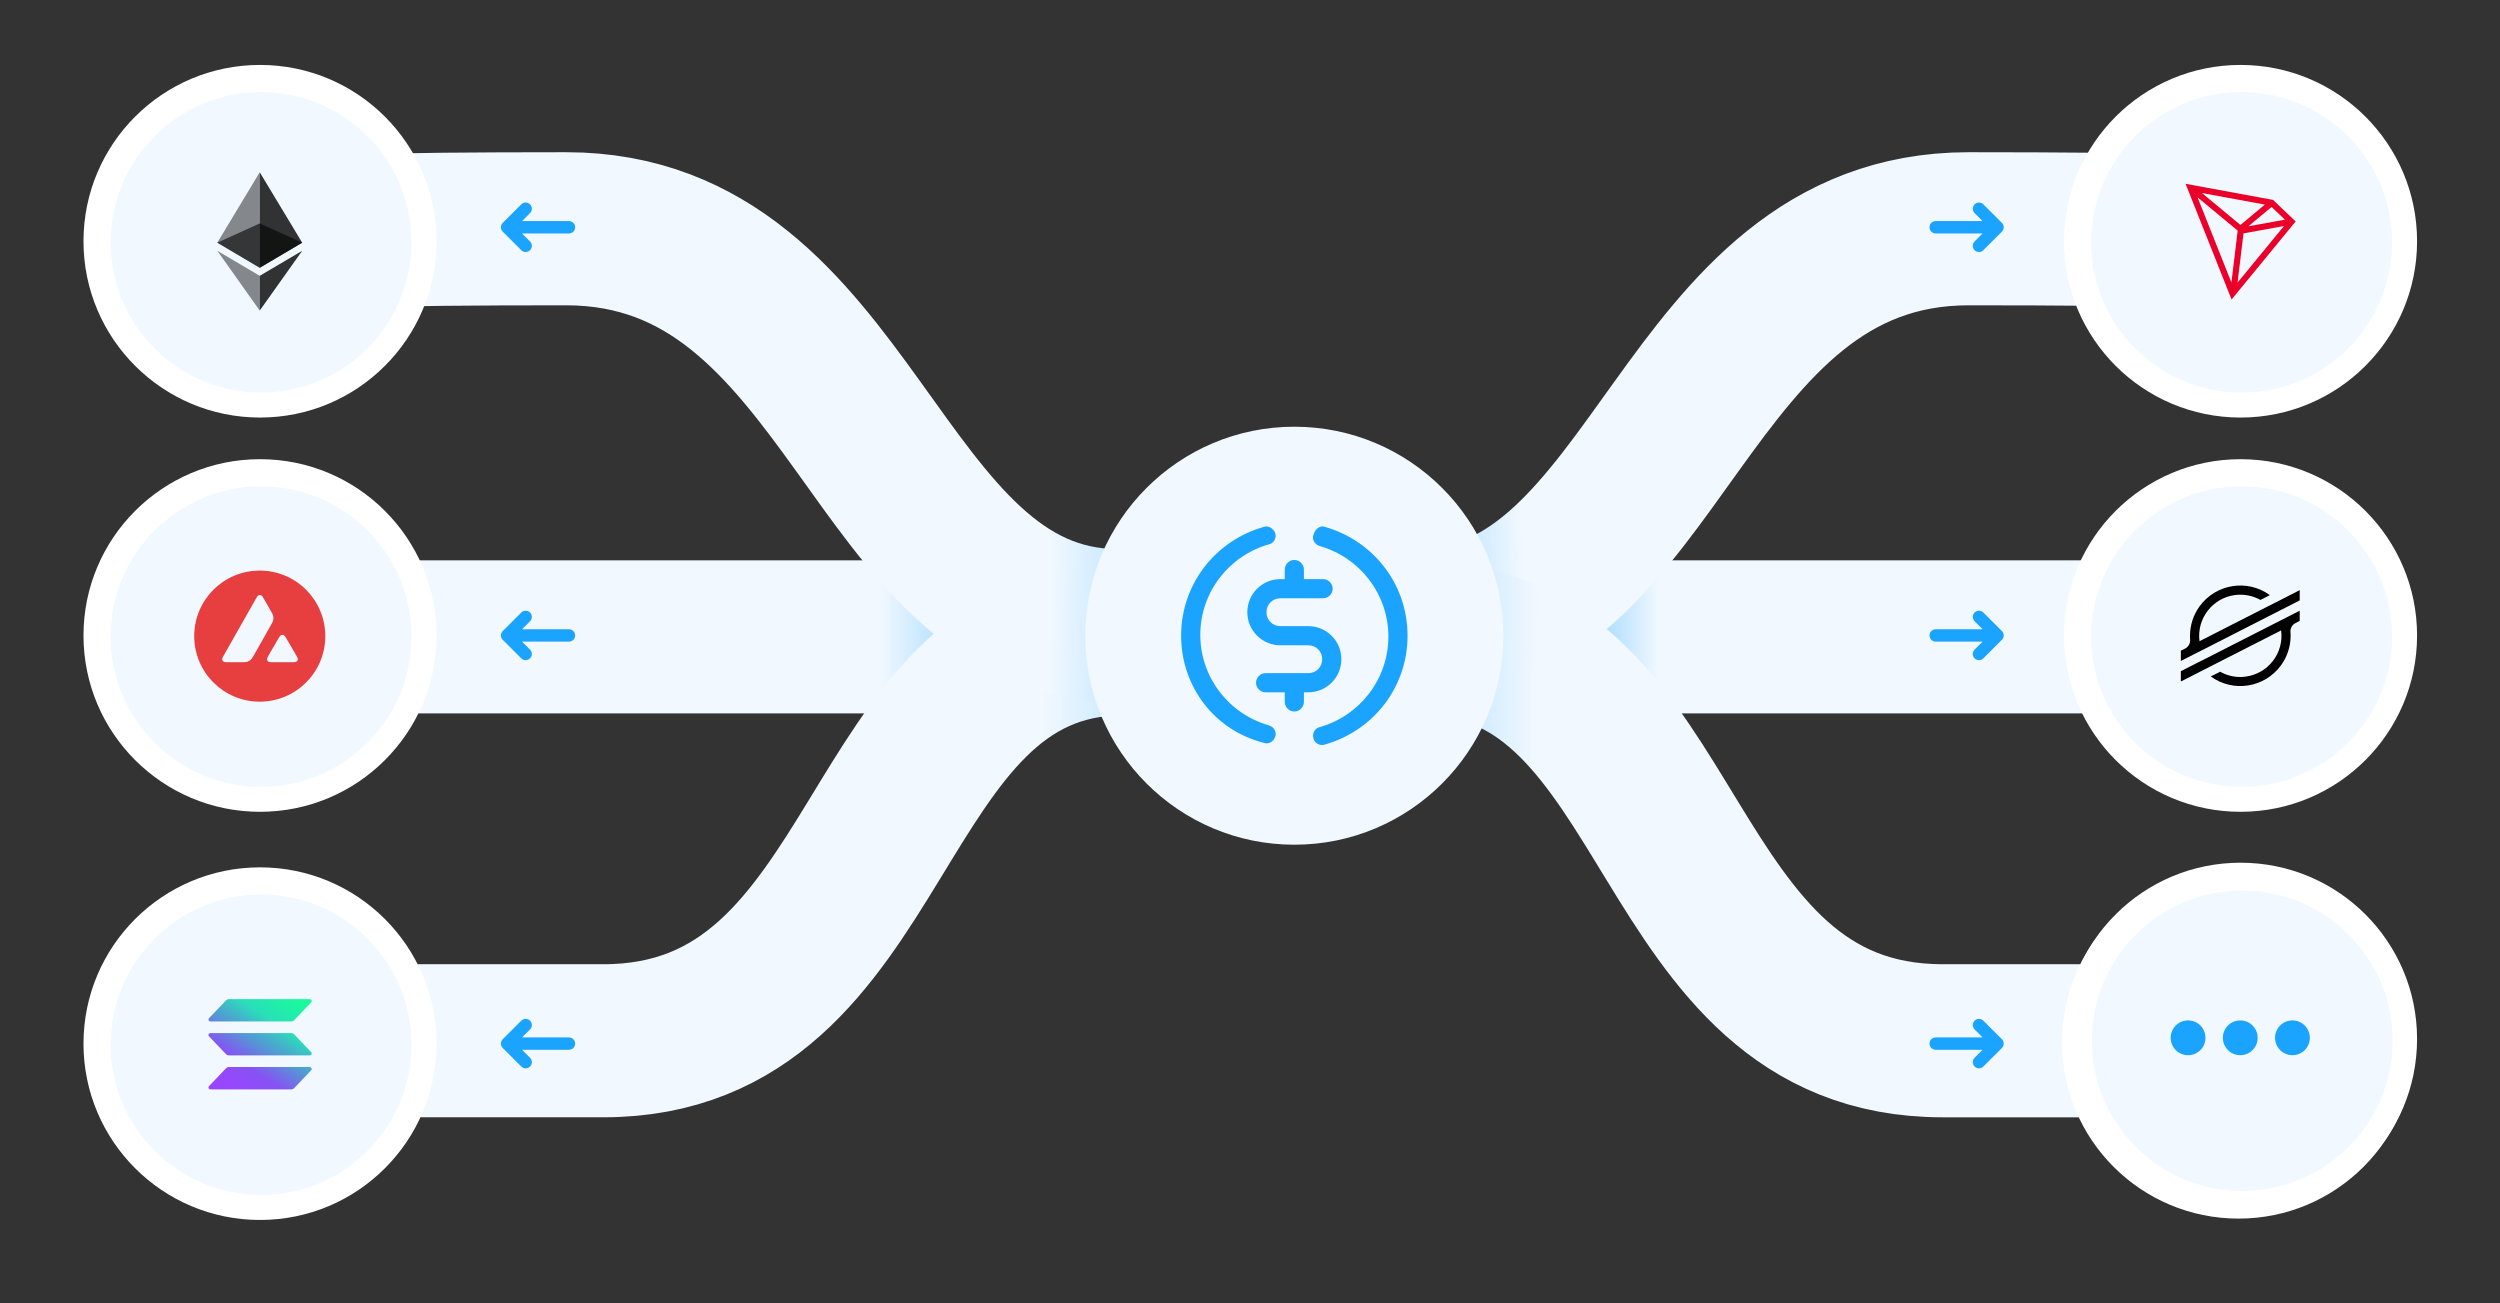
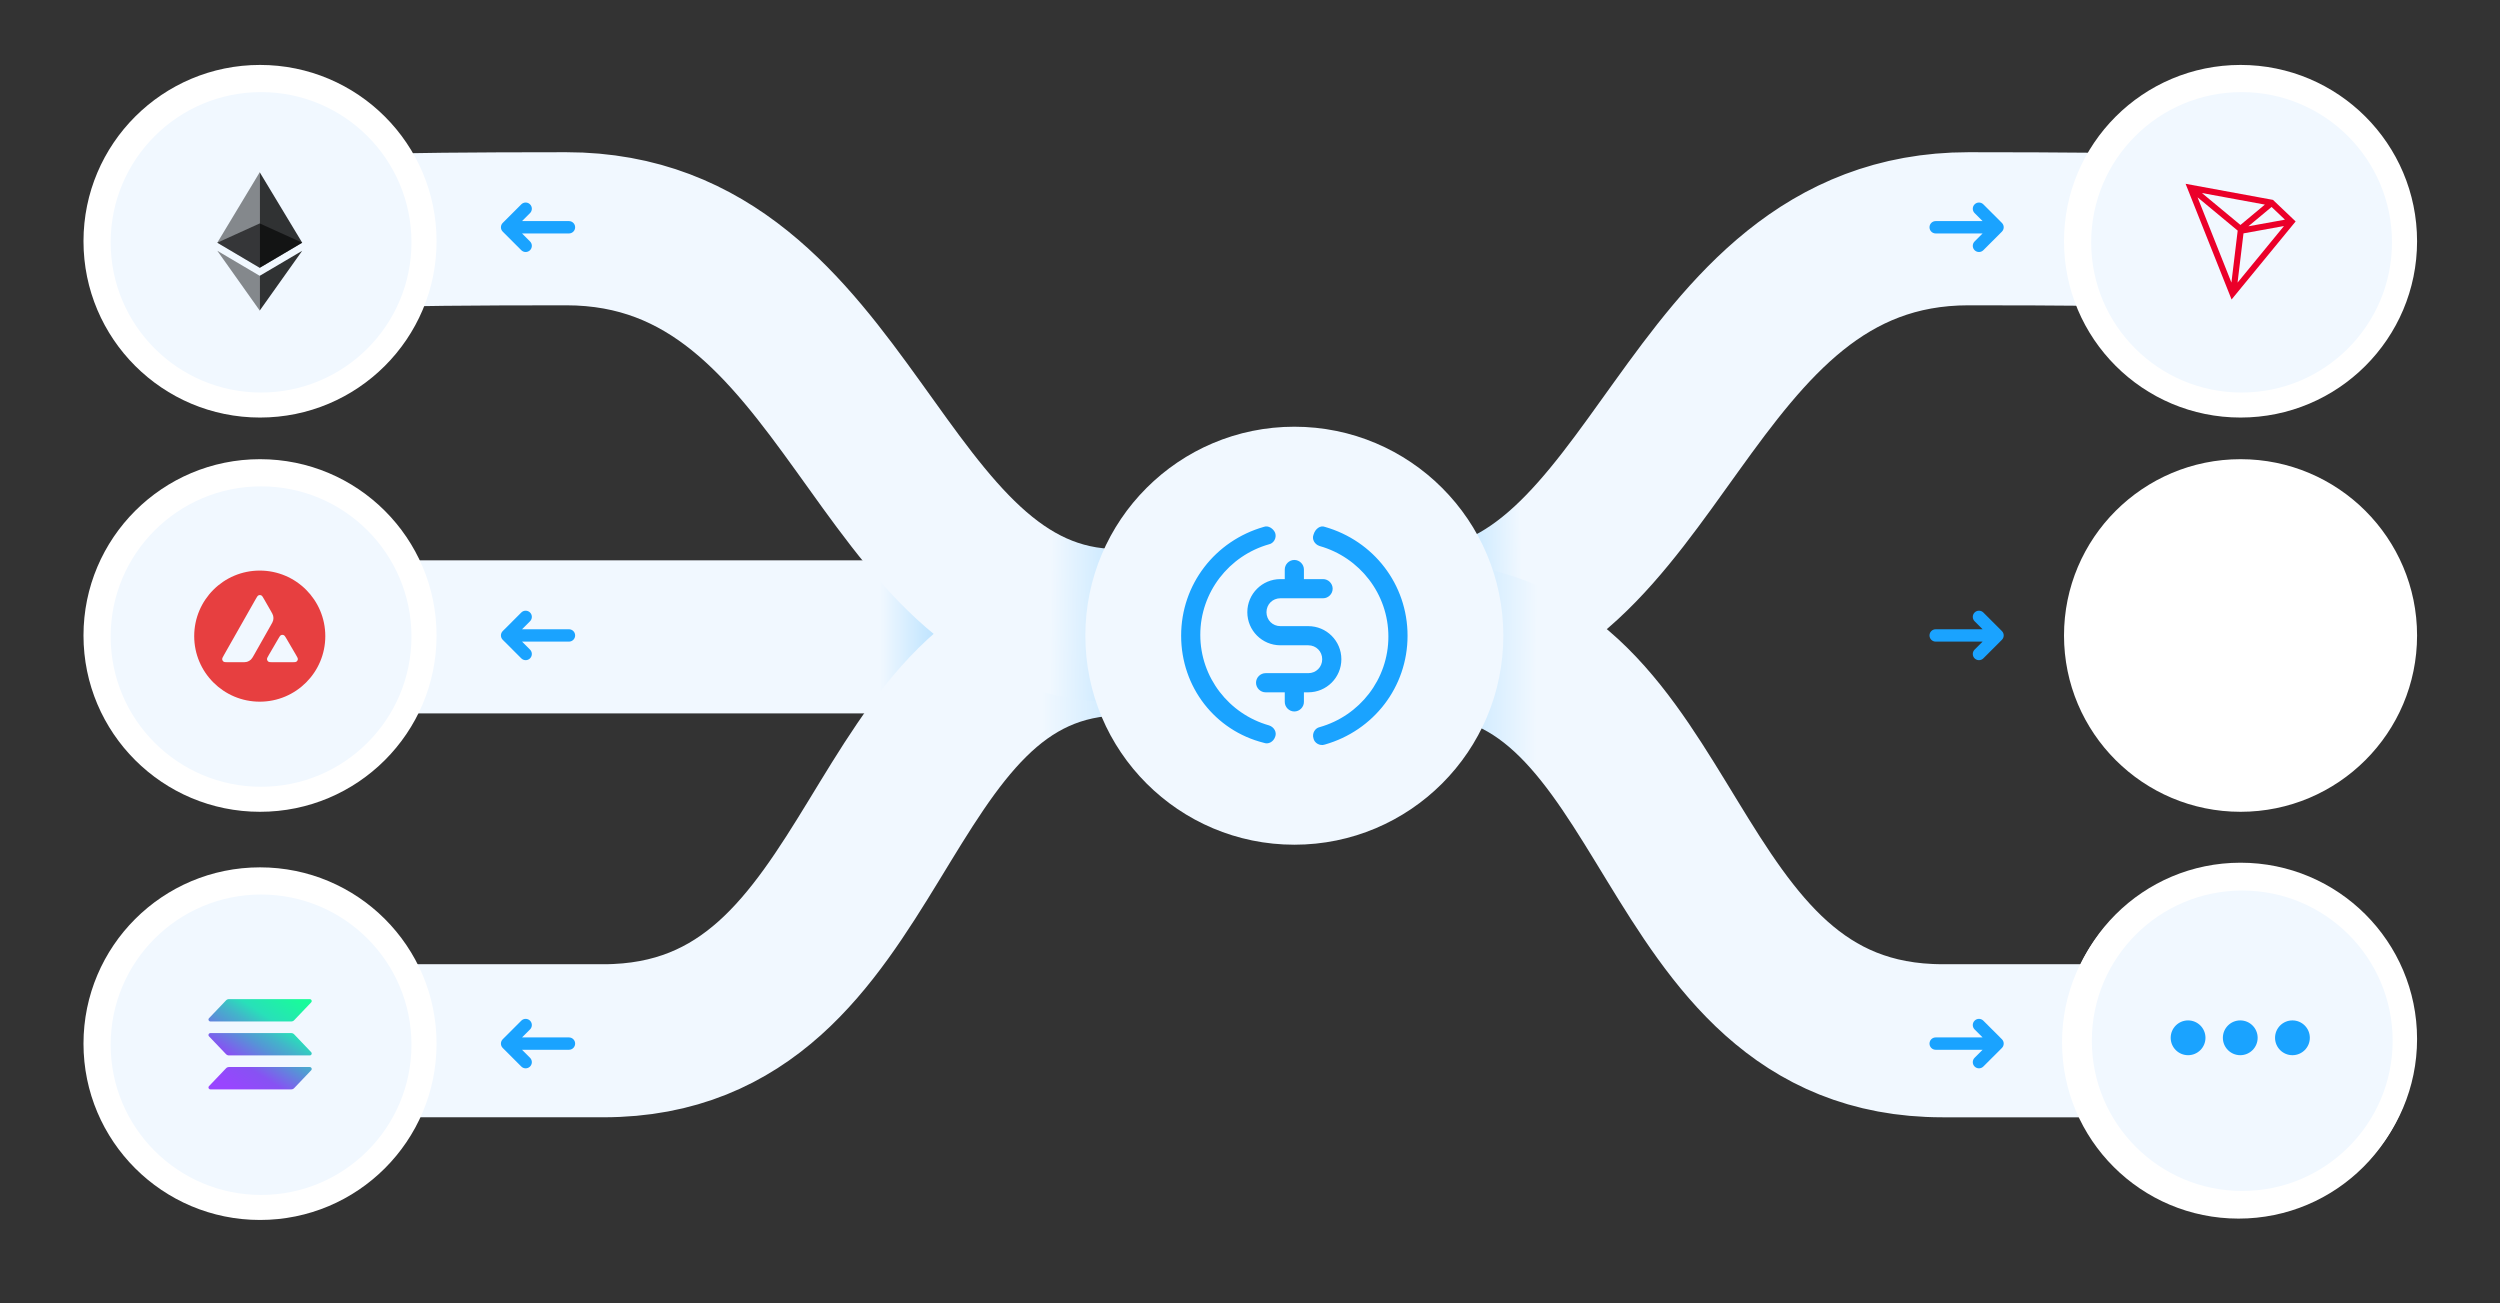
<svg xmlns="http://www.w3.org/2000/svg" width="539" height="281" viewBox="0 0 539 281" fill="none">
  <rect x="0" y="0" width="539" height="281" fill="#333333" stroke="none" />
  <path d="M214.566 137.312H56.037" stroke="url(#paint0_linear_2565_47392)" stroke-width="32.998" stroke-linecap="round" stroke-linejoin="round" />
-   <path d="M332.603 137.312H491.132" stroke="url(#paint1_linear_2565_47392)" stroke-width="32.998" stroke-linecap="round" stroke-linejoin="round" />
  <path d="M472.852 51.133C482.022 49.924 465.881 49.32 424.43 49.32C362.253 49.32 358.154 134.536 305.74 134.882C270.797 135.114 255.036 135.114 258.457 134.882" stroke="url(#paint2_linear_2565_47392)" stroke-width="33.006" stroke-linecap="round" stroke-linejoin="round" />
  <path d="M481.272 224.387C481.083 224.387 460.262 224.387 418.811 224.387C356.635 224.387 362.727 138.091 307.038 137.718C269.912 137.47 253.808 137.363 258.727 137.399" stroke="url(#paint3_linear_2565_47392)" stroke-width="33.006" stroke-linecap="round" stroke-linejoin="round" />
  <path d="M67.628 224.387C67.818 224.387 88.638 224.387 130.089 224.387C192.266 224.387 186.174 138.091 241.863 137.718C278.989 137.47 295.092 137.363 290.173 137.399" stroke="url(#paint4_linear_2565_47392)" stroke-width="32.998" stroke-linecap="round" stroke-linejoin="round" />
  <path d="M73.643 51.133C64.473 49.924 80.614 49.32 122.065 49.32C184.242 49.32 188.341 134.536 240.755 134.882C275.698 135.114 291.459 135.114 288.038 134.882" stroke="url(#paint5_linear_2565_47392)" stroke-width="33.006" stroke-linecap="round" stroke-linejoin="round" />
  <path fill-rule="evenodd" clip-rule="evenodd" d="M112.552 50.333L122.667 50.333C123.403 50.333 124 49.736 124 49C124 48.264 123.403 47.667 122.667 47.667L112.552 47.667L114.276 45.943C114.797 45.422 114.797 44.578 114.276 44.057C113.755 43.536 112.911 43.536 112.391 44.057L108.391 48.057C107.87 48.578 107.87 49.422 108.391 49.943L112.391 53.943C112.911 54.464 113.755 54.464 114.276 53.943C114.797 53.422 114.797 52.578 114.276 52.057L112.552 50.333Z" fill="#1AA3FF" />
  <path fill-rule="evenodd" clip-rule="evenodd" d="M427.448 47.667H417.333C416.597 47.667 416 48.264 416 49C416 49.736 416.597 50.333 417.333 50.333H427.448L425.724 52.057C425.203 52.578 425.203 53.422 425.724 53.943C426.245 54.464 427.089 54.464 427.609 53.943L431.609 49.943C432.13 49.422 432.13 48.578 431.609 48.057L427.609 44.057C427.089 43.536 426.245 43.536 425.724 44.057C425.203 44.578 425.203 45.422 425.724 45.943L427.448 47.667Z" fill="#1AA3FF" />
  <path fill-rule="evenodd" clip-rule="evenodd" d="M112.552 138.333L122.667 138.333C123.403 138.333 124 137.736 124 137C124 136.264 123.403 135.667 122.667 135.667L112.552 135.667L114.276 133.943C114.797 133.422 114.797 132.578 114.276 132.057C113.755 131.537 112.911 131.537 112.391 132.057L108.391 136.057C107.87 136.578 107.87 137.422 108.391 137.943L112.391 141.943C112.911 142.464 113.755 142.464 114.276 141.943C114.797 141.422 114.797 140.578 114.276 140.057L112.552 138.333Z" fill="#1AA3FF" />
  <path fill-rule="evenodd" clip-rule="evenodd" d="M427.448 135.667H417.333C416.597 135.667 416 136.264 416 137C416 137.736 416.597 138.333 417.333 138.333H427.448L425.724 140.057C425.203 140.578 425.203 141.422 425.724 141.943C426.245 142.464 427.089 142.464 427.609 141.943L431.609 137.943C432.13 137.422 432.13 136.578 431.609 136.057L427.609 132.057C427.089 131.537 426.245 131.537 425.724 132.057C425.203 132.578 425.203 133.422 425.724 133.943L427.448 135.667Z" fill="#1AA3FF" />
  <path fill-rule="evenodd" clip-rule="evenodd" d="M112.552 226.333L122.667 226.333C123.403 226.333 124 225.736 124 225C124 224.264 123.403 223.667 122.667 223.667L112.552 223.667L114.276 221.943C114.797 221.422 114.797 220.578 114.276 220.057C113.755 219.537 112.911 219.537 112.391 220.057L108.391 224.057C107.87 224.578 107.87 225.422 108.391 225.943L112.391 229.943C112.911 230.464 113.755 230.464 114.276 229.943C114.797 229.422 114.797 228.578 114.276 228.057L112.552 226.333Z" fill="#1AA3FF" />
  <path fill-rule="evenodd" clip-rule="evenodd" d="M427.448 223.667H417.333C416.597 223.667 416 224.264 416 225C416 225.736 416.597 226.333 417.333 226.333H427.448L425.724 228.057C425.203 228.578 425.203 229.422 425.724 229.943C426.245 230.464 427.089 230.464 427.609 229.943L431.609 225.943C432.13 225.422 432.13 224.578 431.609 224.057L427.609 220.057C427.089 219.537 426.245 219.537 425.724 220.057C425.203 220.578 425.203 221.422 425.724 221.943L427.448 223.667Z" fill="#1AA3FF" />
  <path d="M482.634 262.731C503.653 262.731 520.692 245.714 520.692 224.722C520.692 203.73 503.653 186.712 482.634 186.712C461.615 186.712 444.576 203.73 444.576 224.722C444.576 245.714 461.615 262.731 482.634 262.731Z" fill="white" />
  <path d="M482.214 257.378C500.558 257.378 515.428 242.526 515.428 224.206C515.428 205.886 500.558 191.034 482.214 191.034C463.87 191.034 449 205.886 449 224.206C449 242.526 463.87 257.378 482.214 257.378Z" fill="#F1F8FF" />
  <circle cx="470.75" cy="223.784" r="3.75" fill="#1AA3FF" />
  <circle cx="482" cy="223.784" r="3.75" fill="#1AA3FF" />
  <circle cx="493.25" cy="223.784" r="3.75" fill="#1AA3FF" />
  <ellipse cx="483.06" cy="224.012" rx="38.06" ry="38.012" fill="white" />
  <path d="M483.427 256.772C501.336 256.772 515.854 242.272 515.854 224.386C515.854 206.5 501.336 192 483.427 192C465.518 192 451 206.5 451 224.386C451 242.272 465.518 256.772 483.427 256.772Z" fill="#F1F8FF" />
  <circle cx="471.75" cy="223.75" r="3.75" fill="#1AA3FF" />
  <circle cx="483" cy="223.75" r="3.75" fill="#1AA3FF" />
  <circle cx="494.25" cy="223.75" r="3.75" fill="#1AA3FF" />
  <ellipse cx="483.06" cy="52.012" rx="38.06" ry="38.012" fill="white" />
  <path d="M483.285 84.63C501.194 84.63 515.712 70.13 515.712 52.244C515.712 34.358 501.194 19.858 483.285 19.858C465.376 19.858 450.858 34.358 450.858 52.244C450.858 70.13 465.376 84.63 483.285 84.63Z" fill="#F1F8FF" />
  <path fill-rule="evenodd" clip-rule="evenodd" d="M490.052 43.093L471.214 39.628L481.127 64.57L494.938 47.742L490.052 43.093ZM489.751 44.621L492.634 47.36L484.752 48.787L489.751 44.621ZM474.732 41.613L483.04 48.502L488.308 44.111L474.732 41.613ZM482.445 49.723L481.093 60.92L473.79 42.539L482.445 49.723ZM492.424 48.734L483.697 50.315L482.417 60.929L492.424 48.734Z" fill="#EB0029" />
  <ellipse cx="483.06" cy="137.012" rx="38.06" ry="38.012" fill="white" />
-   <path d="M483.285 169.63C501.194 169.63 515.712 155.13 515.712 137.244C515.712 119.358 501.194 104.858 483.285 104.858C465.376 104.858 450.858 119.358 450.858 137.244C450.858 155.13 465.376 169.63 483.285 169.63Z" fill="#F1F8FF" />
-   <path d="M495.817 131.67L475.585 141.974L473.815 142.858L470.189 144.714V146.934L473.798 145.096L476.886 143.517L491.809 135.92C492.451 140.777 489.032 145.235 484.174 145.876C483.792 145.928 483.393 145.963 482.994 145.963C481.484 145.963 479.992 145.564 478.656 144.818L478.552 144.888L476.643 145.842C481.484 149.363 488.269 148.287 491.791 143.431C493.127 141.592 493.856 139.372 493.856 137.082C493.856 136.805 493.856 136.527 493.821 136.25C493.769 135.452 494.186 134.706 494.897 134.342L495.817 133.856V131.67ZM492.208 129.086L489.119 130.647L474.214 138.244C473.572 133.388 477.008 128.93 481.866 128.288C483.758 128.045 485.684 128.409 487.349 129.346L489.119 128.444L489.379 128.305C484.538 124.784 477.754 125.877 474.232 130.716C472.878 132.572 472.167 134.793 472.167 137.082C472.167 137.36 472.167 137.637 472.184 137.915C472.254 138.695 471.837 139.458 471.126 139.823L470.189 140.291V142.511L472.93 141.106L473.815 140.655L474.7 140.222L490.403 132.208L492.173 131.306L495.817 129.45V127.23L492.208 129.086Z" fill="black" />
  <ellipse cx="56.06" cy="137.012" rx="38.06" ry="38.012" fill="white" />
  <path d="M56.285 169.63C74.194 169.63 88.712 155.13 88.712 137.244C88.712 119.358 74.194 104.858 56.285 104.858C38.376 104.858 23.858 119.358 23.858 137.244C23.858 155.13 38.376 169.63 56.285 169.63Z" fill="#F1F8FF" />
  <path fill-rule="evenodd" clip-rule="evenodd" d="M70.135 137.149C70.135 144.954 63.808 151.281 56.003 151.281C48.198 151.281 41.871 144.954 41.871 137.149C41.871 129.344 48.198 123.017 56.003 123.017C63.808 123.017 70.135 129.344 70.135 137.149ZM51.998 142.773H49.255C48.679 142.773 48.395 142.773 48.221 142.662C48.033 142.54 47.919 142.339 47.905 142.117C47.895 141.912 48.037 141.662 48.322 141.162L55.093 129.225C55.382 128.719 55.527 128.465 55.711 128.371C55.909 128.271 56.145 128.271 56.343 128.371C56.527 128.465 56.673 128.719 56.961 129.225L58.353 131.656L58.361 131.668C58.672 132.212 58.83 132.488 58.898 132.777C58.975 133.093 58.975 133.426 58.898 133.742C58.829 134.034 58.673 134.311 58.357 134.863L54.8 141.151L54.791 141.168C54.477 141.716 54.319 141.994 54.099 142.203C53.859 142.432 53.571 142.599 53.255 142.693C52.967 142.773 52.644 142.773 51.998 142.773ZM58.924 142.773H62.854C63.434 142.773 63.725 142.773 63.899 142.658C64.087 142.537 64.204 142.332 64.215 142.11C64.225 141.912 64.086 141.672 63.813 141.201C63.803 141.185 63.794 141.168 63.784 141.152L61.816 137.784L61.794 137.746C61.517 137.279 61.377 137.042 61.198 136.951C61 136.85 60.768 136.85 60.57 136.951C60.389 137.045 60.243 137.291 59.955 137.788L57.994 141.155L57.987 141.167C57.7 141.662 57.556 141.91 57.567 142.113C57.581 142.336 57.695 142.54 57.883 142.662C58.053 142.773 58.344 142.773 58.924 142.773Z" fill="#E73F40" />
  <ellipse cx="56.06" cy="52.012" rx="38.06" ry="38.012" fill="white" />
  <path d="M56.285 84.63C74.194 84.63 88.712 70.13 88.712 52.244C88.712 34.358 74.194 19.858 56.285 19.858C38.376 19.858 23.858 34.358 23.858 52.244C23.858 70.13 38.376 84.63 56.285 84.63Z" fill="#F1F8FF" />
  <path opacity="0.6" d="M55.997 48.17L46.85 52.325L55.997 57.736L65.155 52.325L55.997 48.17Z" fill="black" />
  <path opacity="0.45" d="M46.85 52.325L55.997 57.736V37.138L46.85 52.325Z" fill="black" />
  <path opacity="0.8" d="M55.997 37.138V57.736L65.156 52.325L55.997 37.138Z" fill="black" />
  <path opacity="0.45" d="M46.85 54.067L55.997 66.961V59.467L46.85 54.067Z" fill="black" />
  <path opacity="0.8" d="M55.997 59.467V66.961L65.156 54.067L55.997 59.467Z" fill="black" />
  <ellipse cx="56.06" cy="225.012" rx="38.06" ry="38.012" fill="white" />
  <path d="M56.285 257.63C74.194 257.63 88.712 243.13 88.712 225.244C88.712 207.358 74.194 192.858 56.285 192.858C38.376 192.858 23.858 207.358 23.858 225.244C23.858 243.13 38.376 257.63 56.285 257.63Z" fill="#F1F8FF" />
  <path fill-rule="evenodd" clip-rule="evenodd" d="M62.792 220.229H45.372C45.289 220.229 45.208 220.205 45.139 220.161C45.069 220.116 45.015 220.053 44.982 219.978C44.949 219.904 44.939 219.821 44.953 219.741C44.967 219.661 45.005 219.587 45.061 219.528L48.738 215.676C48.818 215.592 48.914 215.526 49.021 215.48C49.128 215.434 49.243 215.411 49.36 215.411H66.779C66.862 215.411 66.943 215.434 67.013 215.479C67.082 215.523 67.137 215.587 67.17 215.661C67.203 215.736 67.213 215.818 67.199 215.898C67.185 215.978 67.147 216.053 67.091 216.112L63.416 219.964C63.336 220.048 63.24 220.115 63.132 220.16C63.025 220.206 62.909 220.229 62.792 220.229ZM63.416 222.996C63.336 222.913 63.24 222.846 63.132 222.8C63.025 222.755 62.909 222.731 62.792 222.731H45.372C45.289 222.731 45.208 222.755 45.139 222.8C45.069 222.844 45.014 222.908 44.981 222.982C44.948 223.057 44.938 223.139 44.952 223.219C44.966 223.299 45.004 223.374 45.06 223.433L48.738 227.285C48.818 227.369 48.914 227.435 49.021 227.481C49.128 227.526 49.243 227.55 49.36 227.55H66.779C66.862 227.55 66.943 227.527 67.013 227.482C67.082 227.437 67.137 227.374 67.17 227.299C67.203 227.225 67.213 227.143 67.199 227.063C67.185 226.982 67.148 226.908 67.091 226.849L63.416 222.996ZM67.091 230.754L63.416 234.606C63.336 234.69 63.24 234.757 63.132 234.802C63.025 234.848 62.909 234.871 62.792 234.871H45.372C45.289 234.871 45.208 234.847 45.139 234.803C45.069 234.758 45.014 234.695 44.981 234.62C44.948 234.546 44.938 234.464 44.952 234.383C44.966 234.303 45.004 234.229 45.06 234.17L48.738 230.317C48.818 230.234 48.914 230.167 49.021 230.122C49.128 230.076 49.243 230.053 49.36 230.052H66.779C66.862 230.052 66.943 230.076 67.013 230.121C67.082 230.165 67.137 230.229 67.17 230.303C67.203 230.378 67.213 230.46 67.199 230.54C67.185 230.62 67.148 230.694 67.091 230.754Z" fill="url(#paint6_linear_2565_47392)" />
  <g clip-path="url(#clip0_2565_47392)">
    <path d="M279.06 182.12C303.946 182.12 324.12 161.946 324.12 137.06C324.12 112.174 303.946 92 279.06 92C254.174 92 234 112.174 234 137.06C234 161.946 254.174 182.12 279.06 182.12Z" fill="#F1F8FF" />
    <path fill-rule="evenodd" clip-rule="evenodd" d="M285.631 113.591C296.145 116.595 303.468 125.983 303.468 137.06C303.468 148.137 296.145 157.525 285.631 160.529C284.505 160.904 283.378 160.153 283.191 159.214C282.815 158.088 283.566 156.961 284.505 156.774C293.141 154.333 299.337 146.447 299.337 137.248C299.337 128.048 293.141 120.162 284.505 117.722C283.378 117.346 282.815 116.22 283.191 115.281C283.566 113.967 284.693 113.216 285.631 113.591ZM274.93 114.905C275.305 116.032 274.554 117.158 273.615 117.346C264.979 119.787 258.783 127.672 258.783 136.872C258.783 146.072 264.979 153.957 273.615 156.398C274.742 156.774 275.305 157.9 274.93 158.839C274.554 159.965 273.428 160.529 272.489 160.153C261.975 157.525 254.653 148.137 254.653 137.06C254.653 125.983 261.975 116.595 272.489 113.591C273.428 113.216 274.554 113.967 274.93 114.905ZM279.06 120.726C280.187 120.726 281.125 121.664 281.125 122.791V124.856H285.256C286.382 124.856 287.321 125.795 287.321 126.921C287.321 128.048 286.382 128.987 285.256 128.987H276.056C274.366 128.987 273.052 130.301 273.052 131.991C273.052 133.68 274.366 134.995 276.056 134.995H282.064C286.007 134.995 289.199 138.186 289.199 142.129C289.199 146.072 286.007 149.264 282.064 149.264H281.125V151.329C281.125 152.455 280.187 153.394 279.06 153.394C277.934 153.394 276.995 152.455 276.995 151.329V149.264H272.864C271.738 149.264 270.799 148.325 270.799 147.198C270.799 146.072 271.738 145.133 272.864 145.133H282.064C283.754 145.133 285.068 143.819 285.068 142.129C285.068 140.439 283.754 139.125 282.064 139.125H276.056C272.113 139.125 268.922 135.933 268.922 131.991C268.922 128.048 272.113 124.856 276.056 124.856H276.995V122.791C276.995 121.664 277.934 120.726 279.06 120.726Z" fill="#1AA3FF" />
  </g>
  <defs>
    <linearGradient id="paint0_linear_2565_47392" x1="239.556" y1="137.403" x2="65.173" y2="137.404" gradientUnits="userSpaceOnUse">
      <stop stop-color="#1AA3FF" />
      <stop offset="0.286" stop-color="#F1F8FF" />
      <stop offset="0.802" stop-color="#F1F8FF" />
    </linearGradient>
    <linearGradient id="paint1_linear_2565_47392" x1="320" y1="137.035" x2="477.35" y2="137.403" gradientUnits="userSpaceOnUse">
      <stop stop-color="#1AA3FF" />
      <stop offset="0.24" stop-color="#F1F8FF" />
      <stop offset="0.719" stop-color="#F1F8FF" />
    </linearGradient>
    <linearGradient id="paint2_linear_2565_47392" x1="501" y1="106.034" x2="267.032" y2="110.662" gradientUnits="userSpaceOnUse">
      <stop offset="0.254" stop-color="#F1F8FF" />
      <stop offset="0.74" stop-color="#F1F8FF" />
      <stop offset="1" stop-color="#1AA3FF" />
    </linearGradient>
    <linearGradient id="paint3_linear_2565_47392" x1="511.396" y1="182.618" x2="245.196" y2="181.016" gradientUnits="userSpaceOnUse">
      <stop offset="0.344" stop-color="#F1F8FF" />
      <stop offset="0.677" stop-color="#F1F8FF" />
      <stop offset="1" stop-color="#1AA3FF" />
    </linearGradient>
    <linearGradient id="paint4_linear_2565_47392" x1="32.47" y1="224.387" x2="320.602" y2="224.387" gradientUnits="userSpaceOnUse">
      <stop offset="0.267" stop-color="#F1F8FF" />
      <stop offset="0.667" stop-color="#F1F8FF" />
      <stop offset="1" stop-color="#1AA3FF" />
    </linearGradient>
    <linearGradient id="paint5_linear_2565_47392" x1="31.939" y1="103.911" x2="300.972" y2="107.906" gradientUnits="userSpaceOnUse">
      <stop offset="0.254" stop-color="#F1F8FF" />
      <stop offset="0.724" stop-color="#F1F8FF" />
      <stop offset="1" stop-color="#1AA3FF" />
    </linearGradient>
    <linearGradient id="paint6_linear_2565_47392" x1="58.601" y1="243.087" x2="73.42" y2="220.576" gradientUnits="userSpaceOnUse">
      <stop offset="0.08" stop-color="#9945FF" />
      <stop offset="0.3" stop-color="#8752F3" />
      <stop offset="0.5" stop-color="#5497D5" />
      <stop offset="0.6" stop-color="#43B4CA" />
      <stop offset="0.72" stop-color="#28E0B9" />
      <stop offset="0.97" stop-color="#19FB9B" />
    </linearGradient>
    <clipPath id="clip0_2565_47392">
      <rect width="90.12" height="90.12" fill="white" transform="translate(234 92)" />
    </clipPath>
  </defs>
</svg>